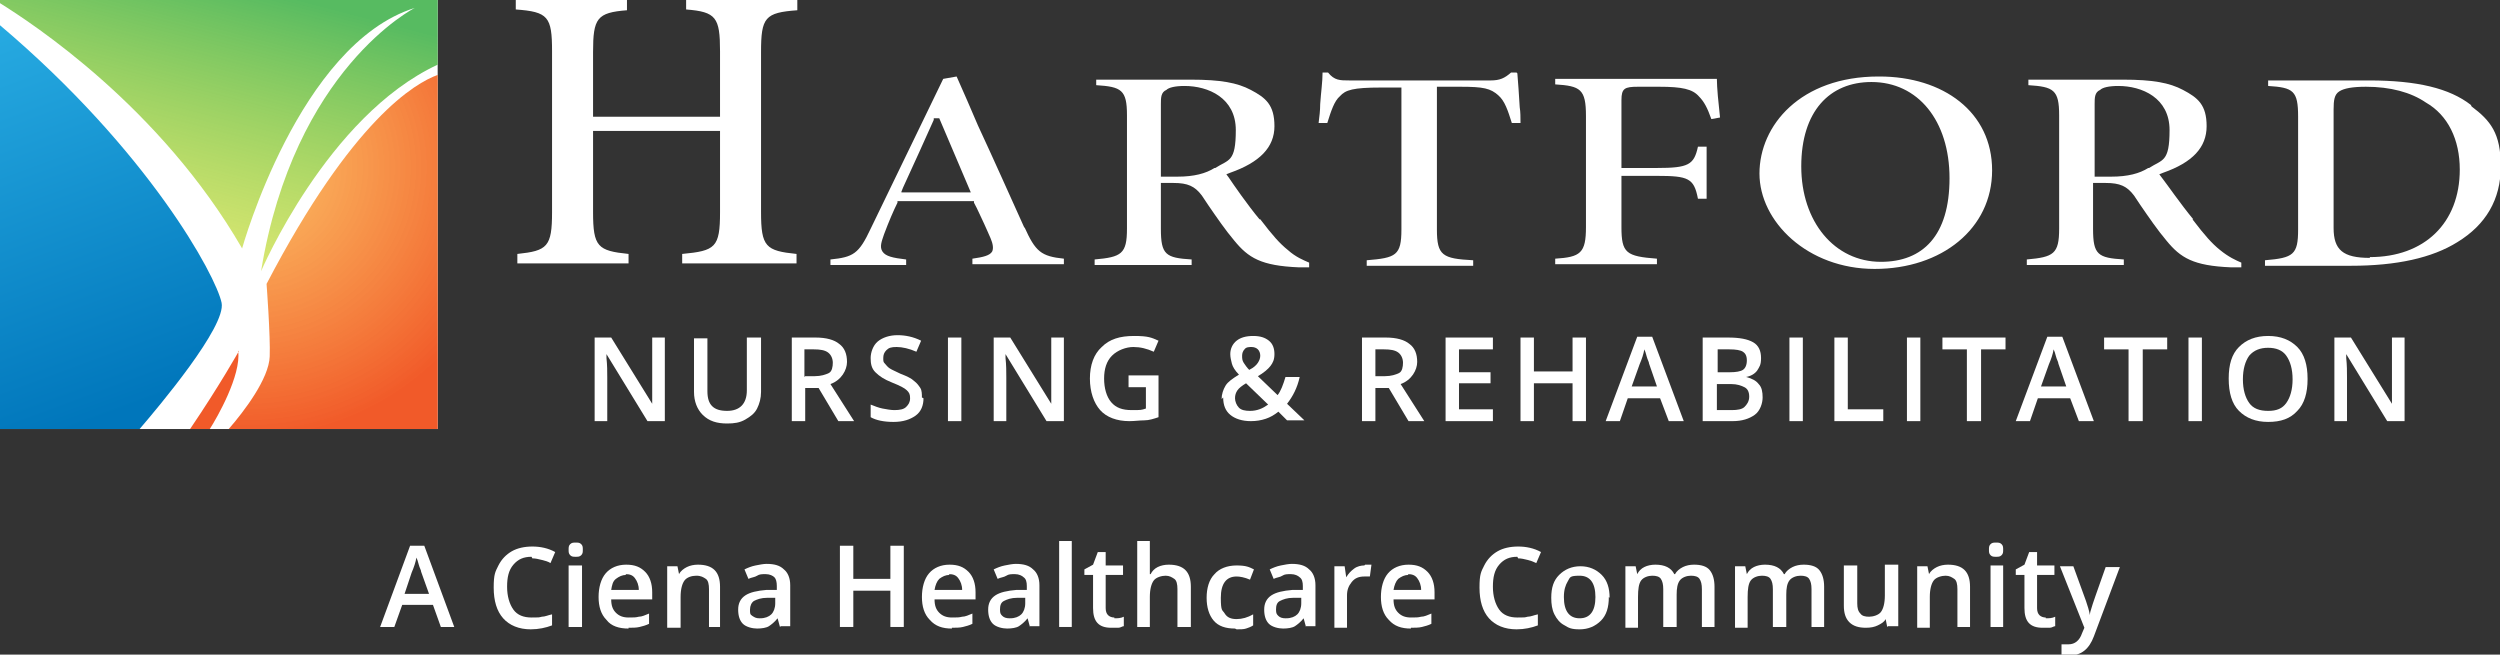
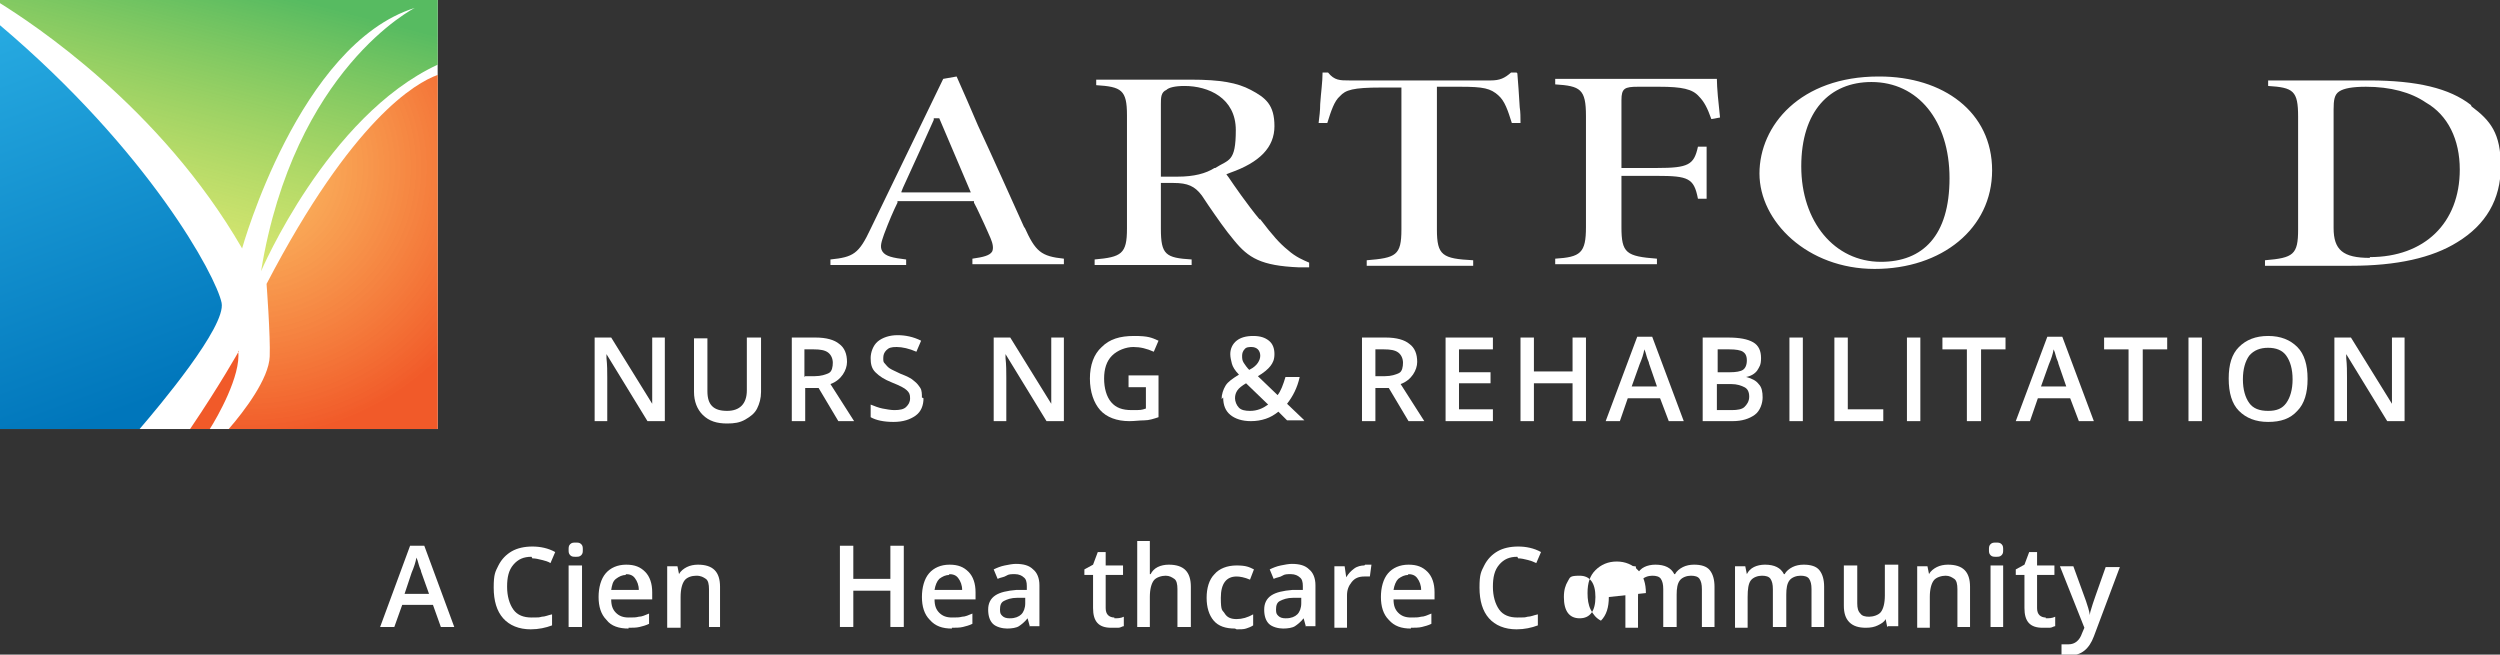
<svg xmlns="http://www.w3.org/2000/svg" id="Layer_1" version="1.1" viewBox="0 0 317 83">
  <rect x="0" y="0" width="317" height="83" fill="#333333" stroke="none" />
  <defs>
    <style>
      .st0 {
        fill: #fff;
      }

      .st1 {
        fill: url(#linear-gradient1);
      }

      .st2 {
        fill: url(#radial-gradient);
      }

      .st2, .st3 {
        isolation: isolate;
        opacity: 1;
      }

      .st3 {
        fill: #f15a29;
      }

      .st4 {
        fill: url(#linear-gradient);
      }
    </style>
    <linearGradient id="linear-gradient" x1="29.4" y1="82.2" x2="19" y2="42.4" gradientTransform="translate(0 79.9) scale(1 -1)" gradientUnits="userSpaceOnUse">
      <stop offset="0" stop-color="#57bb61" stop-opacity="1" />
      <stop offset="1" stop-color="#dbe120" stop-opacity=".6" />
    </linearGradient>
    <linearGradient id="linear-gradient1" x1="16.1" y1="28" x2="-9.3" y2="96.5" gradientTransform="translate(0 79.9) scale(1 -1)" gradientUnits="userSpaceOnUse">
      <stop offset="0" stop-color="#0076bb" stop-opacity="1" />
      <stop offset=".7" stop-color="#27aae1" stop-opacity="1" />
    </linearGradient>
    <radialGradient id="radial-gradient" cx="31.5" cy="58.7" fx="31.5" fy="58.7" r="34.4" gradientTransform="translate(0 79.9) scale(1 -1)" gradientUnits="userSpaceOnUse">
      <stop offset="0" stop-color="#fbb040" stop-opacity=".8" />
      <stop offset="1" stop-color="#f15a29" />
    </radialGradient>
  </defs>
  <g id="WhiteBoxes">
    <rect class="st0" y="0" width="55.5" height="54.4" />
  </g>
  <g id="OUTLINED-CMYK">
    <path class="st3" d="M30.3,44.5s-2.4,4.3-6.2,9.9h2.5c.9-1.4,4-6.8,3.6-9.9h0Z" />
    <path class="st4" d="M0,.4c4,2.5,20.3,13.1,30.7,31.1,0,0,7.2-25.9,21.9-30.5,0,0-15.3,7.7-19.5,33.4,0,0,8.4-19.7,22.4-26.2V0H0" />
    <path class="st1" d="M0,54.4h17.7c2.4-2.8,11-13,10.4-16C27.4,35,18.9,19.2,0,3.2" />
    <path class="st2" d="M55.5,9.5c-2.8,1-10.8,5.6-21.7,26.5,0,0,.5,6.6.4,9.2-.1,2.8-3.2,6.9-5.2,9.2h26.5V9.5Z" />
    <g>
      <path class="st0" d="M84.2,53.4h-2.1l-5.2-8.5h0v.5c.1.9.1,1.7.1,2.5v5.5h-1.6v-10.6h2.1l5.2,8.4h0c0-.1,0-.5,0-1.2,0-.7,0-1.2,0-1.6v-5.6h1.6v10.6h0Z" />
      <path class="st0" d="M96.5,42.8v6.9c0,.8-.2,1.5-.5,2.1-.3.6-.8,1-1.5,1.4s-1.4.5-2.3.5c-1.3,0-2.3-.3-3.1-1.1-.7-.7-1.1-1.7-1.1-2.9v-6.8h1.7v6.7c0,.9.2,1.5.6,1.9.4.4,1,.6,1.9.6,1.6,0,2.5-.9,2.5-2.6v-6.7h1.7Z" />
      <path class="st0" d="M102.1,49.2v4.2h-1.7v-10.6h3c1.4,0,2.4.3,3,.8.7.5,1,1.3,1,2.3s-.7,2.3-2.1,2.8l3,4.7h-2l-2.5-4.2h-1.7ZM102.1,47.7h1.2c.8,0,1.4-.2,1.8-.4s.5-.8.5-1.3-.2-1-.6-1.3-1-.4-1.8-.4h-1.2s0,3.5,0,3.5Z" />
      <path class="st0" d="M117.1,50.5c0,.9-.3,1.7-1,2.2-.7.5-1.6.8-2.8.8s-2.2-.2-2.9-.6v-1.6c.5.2,1,.4,1.5.5s1.1.2,1.5.2c.7,0,1.2-.1,1.5-.4.3-.3.5-.6.5-1.1s-.1-.7-.4-1-.9-.6-1.9-1c-1-.4-1.6-.8-2.1-1.3s-.6-1.1-.6-1.8.3-1.6.9-2.1,1.5-.8,2.5-.8,2,.2,3,.7l-.6,1.4c-.9-.4-1.8-.6-2.5-.6s-1,.1-1.3.4-.4.6-.4,1,0,.5.2.7.3.4.6.6.8.4,1.4.7c.8.3,1.4.6,1.7.9.4.3.6.6.8.9s.2.8.2,1.2h0Z" />
-       <path class="st0" d="M120.2,53.4v-10.6h1.7v10.6h-1.7Z" />
      <path class="st0" d="M134.8,53.4h-2.1l-5.2-8.5h0v.5c.1.9.1,1.7.1,2.5v5.5h-1.6v-10.6h2.1l5.2,8.4h0c0-.1,0-.5,0-1.2,0-.7,0-1.2,0-1.6v-5.6h1.6v10.6h0Z" />
      <path class="st0" d="M143,47.6h3.9v5.3c-.6.2-1.2.4-1.8.4-.6,0-1.2.1-1.9.1-1.6,0-2.9-.5-3.7-1.4s-1.3-2.3-1.3-4,.5-3.1,1.5-4c1-1,2.3-1.4,4.1-1.4s2.2.2,3.1.6l-.6,1.4c-.9-.4-1.7-.6-2.6-.6s-2,.4-2.7,1.1-1,1.7-1,2.9.3,2.3.9,3c.6.7,1.4,1,2.6,1s1.2,0,1.8-.2v-2.7h-2.2v-1.5h0Z" />
      <path class="st0" d="M154.9,50.6c0-.6.2-1.2.5-1.7s.9-.9,1.7-1.4c-.5-.5-.8-1-.9-1.4s-.2-.8-.2-1.2c0-.7.3-1.3.8-1.7.5-.4,1.2-.6,2.1-.6s1.5.2,2,.6.7,1,.7,1.7-.2,1.1-.5,1.5-.9.9-1.6,1.3l2.5,2.4c.4-.5.7-1.3,1-2.3h1.8c-.3,1.4-.9,2.5-1.6,3.4l2.2,2.1h-2.2l-1.1-1.1c-.5.4-1,.7-1.6.9s-1.2.3-1.9.3c-1.1,0-2-.3-2.6-.8-.6-.5-.9-1.2-.9-2.2h0ZM158.5,52.1c.9,0,1.6-.3,2.3-.8l-2.8-2.7c-.5.3-.9.6-1.1.9s-.3.6-.3,1,.2.9.5,1.2.8.4,1.4.4h0ZM157.5,45.1c0,.3,0,.6.2.9.2.3.4.6.7.9.6-.3.9-.6,1.1-.9s.3-.6.3-.9-.1-.6-.3-.8-.5-.3-.8-.3-.7,0-.9.3c-.2.2-.3.5-.3.8h0Z" />
      <path class="st0" d="M174.4,49.2v4.2h-1.7v-10.6h3c1.4,0,2.4.3,3,.8.7.5,1,1.3,1,2.3s-.7,2.3-2.1,2.8l3,4.7h-2l-2.5-4.2h-1.7ZM174.4,47.7h1.2c.8,0,1.4-.2,1.8-.4s.5-.8.5-1.3-.2-1-.6-1.3-1-.4-1.8-.4h-1.1s0,3.5,0,3.5Z" />
      <path class="st0" d="M189.3,53.4h-6v-10.6h6v1.5h-4.3v2.9h4v1.4h-4v3.3h4.3v1.5h0Z" />
      <path class="st0" d="M201.1,53.4h-1.7v-4.8h-4.9v4.8h-1.7v-10.6h1.7v4.3h4.9v-4.3h1.7v10.6Z" />
      <path class="st0" d="M211.6,53.4l-1.1-2.9h-4.1l-1,2.9h-1.8l4-10.7h1.9l4,10.7h-1.9ZM210.1,49l-1-2.9c0-.2-.2-.5-.3-.9s-.2-.7-.3-.9c-.1.6-.3,1.2-.6,1.9l-1,2.8h3.1,0Z" />
      <path class="st0" d="M216,42.8h3.1c1.5,0,2.5.2,3.2.6s1,1.1,1,2-.2,1.1-.5,1.6c-.3.4-.8.7-1.4.8h0c.8.2,1.3.5,1.6.9.4.4.5,1,.5,1.7s-.3,1.7-1,2.2-1.6.8-2.8.8h-3.8v-10.6h0ZM217.7,47.2h1.7c.7,0,1.3-.1,1.6-.3.3-.2.5-.6.5-1.2s-.2-.9-.5-1.1-.9-.3-1.7-.3h-1.5v2.9h0ZM217.7,48.6v3.4h1.9c.7,0,1.3-.1,1.6-.4s.6-.7.6-1.3-.2-1-.6-1.2-.9-.4-1.7-.4h-1.8Z" />
      <path class="st0" d="M226.9,53.4v-10.6h1.7v10.6h-1.7Z" />
      <path class="st0" d="M232.6,53.4v-10.6h1.7v9.1h4.5v1.5h-6.2Z" />
      <path class="st0" d="M241.8,53.4v-10.6h1.7v10.6h-1.7Z" />
      <path class="st0" d="M251.1,53.4h-1.7v-9.1h-3.1v-1.5h8v1.5h-3.1v9.1h0Z" />
      <path class="st0" d="M263.6,53.4l-1.1-2.9h-4.1l-1,2.9h-1.8l4-10.7h1.9l4,10.7h-1.9ZM262,49l-1-2.9c0-.2-.2-.5-.3-.9-.1-.4-.2-.7-.3-.9-.1.6-.3,1.2-.6,1.9l-1,2.8h3.1,0Z" />
      <path class="st0" d="M271.6,53.4h-1.7v-9.1h-3.1v-1.5h8v1.5h-3.1v9.1h0Z" />
      <path class="st0" d="M277.5,53.4v-10.6h1.7v10.6h-1.7Z" />
      <path class="st0" d="M292.6,48.1c0,1.7-.4,3.1-1.3,4-.9,1-2.1,1.4-3.7,1.4s-2.8-.5-3.7-1.4c-.9-.9-1.3-2.3-1.3-4.1s.4-3.1,1.3-4c.9-.9,2.1-1.4,3.7-1.4s2.8.5,3.7,1.4,1.3,2.3,1.3,4h0ZM284.4,48.1c0,1.3.3,2.3.8,3s1.3,1,2.4,1,1.8-.3,2.3-1,.8-1.7.8-3-.3-2.3-.8-3-1.3-1-2.3-1-1.8.3-2.4,1c-.5.7-.8,1.7-.8,3h0Z" />
      <path class="st0" d="M304.8,53.4h-2.1l-5.2-8.5h0v.5c.1.9.1,1.7.1,2.5v5.5h-1.6v-10.6h2.1l5.2,8.4h0c0-.1,0-.5,0-1.2,0-.7,0-1.2,0-1.6v-5.6h1.6v10.6h0Z" />
    </g>
    <g>
-       <path class="st0" d="M91.3,6.6v8.2h-16.1V6.6c0-4.3.5-5,4.3-5.3V0h-14.1v1.2c4.1.3,4.6.9,4.6,5.3v20.4c0,4.4-.6,4.9-4.4,5.3v1.2h14.1v-1.2c-3.9-.4-4.5-.9-4.5-5.3v-10.3h16.1v10.3c0,4.5-.6,4.9-4.8,5.3v1.2h14.5v-1.2c-3.9-.4-4.5-.9-4.5-5.3V6.6c0-4.4.5-5,4.6-5.3V0h-14.1v1.2c3.8.3,4.3,1,4.3,5.3h0Z" />
      <path class="st0" d="M129.9,28.9c-1.9-4.2-3.9-8.7-5.9-13-.9-2.1-1.8-4.2-2.7-6.2l-1.7.3-9.2,19c-1.5,3.2-2.2,3.6-5.1,3.9v.7h9.6v-.7c-1.7-.2-2.6-.4-3-1-.4-.6-.1-1.3.2-2.2.6-1.6,1.2-3,1.7-4v-.2h9.7v.2c.5.9.9,1.9,1.3,2.7.3.7.6,1.3.8,1.8.3.7.4,1.3.2,1.7-.3.5-1.1.7-2.5.9v.7h11.6v-.7c-2.9-.3-3.6-.9-5-4h0ZM114.3,24.3l.2-.5c.7-1.5,1.4-3.1,2.1-4.6.6-1.3,1.2-2.7,1.8-4v-.2h.7l4,9.4h-8.8Z" />
      <path class="st0" d="M159.7,27.8c-1.5-1.8-3.3-4.4-3.9-5.3l-.3-.4.5-.2c3.7-1.3,5.6-3.2,5.6-5.9s-1.1-3.6-3-4.6c-1.7-.9-3.8-1.3-7.6-1.3h-12v.7c3.2.2,3.9.6,3.9,3.8v14.4c0,3.2-.7,3.6-4.1,3.9v.7h12.3v-.7c-3.3-.2-3.9-.6-3.9-3.9v-5.8h1.6c1.8,0,2.7.4,3.6,1.6l.8,1.2c1.1,1.6,2.2,3.2,3.3,4.5,1.8,2.2,3.4,3.2,8.2,3.4h0c.3,0,.6,0,.9,0,.1,0,.3,0,.4,0v-.6c-.7-.3-1.7-.7-2.7-1.6-1-.8-1.9-1.8-3.5-3.9h0ZM154,21.3c-1.1.7-2.6,1.1-4.7,1.1h-2.1v-9.2c0-.8,0-1.5.7-1.8.3-.3,1.1-.5,2.3-.5,3,0,6.5,1.5,6.5,5.6s-.9,3.7-2.6,4.8h0Z" />
      <path class="st0" d="M192.3,9.2h-.7c-.8.7-1.4,1-2.6,1h-17.9c-1.2,0-1.9,0-2.7-1h-.7c0,1.2-.2,2.5-.3,4,0,.8-.1,1.6-.2,2.4h1.1c.5-1.6.9-2.8,1.6-3.4.7-.8,1.7-1.1,5.2-1.1h2.6v18c0,3.3-.7,3.6-4.4,3.9v.7h13.5v-.7c-3.9-.2-4.6-.6-4.6-3.9V11h3c2.9,0,3.8.2,4.8,1.1.8.7,1.2,1.9,1.7,3.5h1.1c0-.7,0-1.4-.1-2-.1-1.6-.2-3.2-.3-4.3h0Z" />
      <path class="st0" d="M207.6,11h2.8c2.9,0,4.2.3,5,1.2.7.7,1.1,1.5,1.6,2.9l1.1-.2c-.2-1.8-.4-3.8-.4-4.9h-20.5v.7c3.2.2,3.9.6,3.9,4v14.1c0,3.3-.7,3.8-3.9,4v.7h12.9v-.7c-3.9-.3-4.5-.7-4.5-4v-6.5h4.5c4,0,4.7.3,5.2,2.9h1.1v-6.6h-1.1c-.5,2.3-1.2,2.7-5.2,2.7h-4.5v-8.6c0-1.5.4-1.7,2.1-1.7h0Z" />
      <path class="st0" d="M238.2,9.7h0c-9.9,0-15.1,6.2-15.1,12.3s6.1,12.1,14.6,12.1,14.9-5.1,14.9-12.5-6.2-11.9-14.3-11.9h0ZM238.5,33.2c-5.9,0-10.1-5.1-10.1-12.1s3.6-10.7,8.9-10.7h0c5.9,0,9.9,4.9,9.9,12.2s-3.4,10.6-8.7,10.6h0Z" />
-       <path class="st0" d="M278.1,27.8c-1.5-1.8-3.3-4.4-4-5.3l-.3-.4.5-.2c3.7-1.3,5.5-3.2,5.5-5.9s-1.1-3.6-3-4.6c-1.7-.9-3.8-1.3-7.6-1.3h-12v.7c3.2.2,3.9.6,3.9,3.8v14.4c0,3.2-.7,3.6-4.1,3.9v.7h12.3v-.7c-3.3-.2-3.9-.6-3.9-3.9v-5.8h1.6c1.8,0,2.7.4,3.6,1.6l.8,1.2c1.1,1.6,2.2,3.2,3.3,4.5,1.8,2.2,3.4,3.2,8.2,3.4h0c.3,0,.6,0,.9,0,.1,0,.3,0,.4,0v-.6c-.7-.3-1.6-.7-2.7-1.6-1-.8-1.9-1.8-3.5-3.9h0ZM272.4,21.3c-1.1.7-2.6,1.1-4.7,1.1h-2.1v-9.2c0-.8,0-1.5.7-1.8.3-.3,1.1-.5,2.3-.5,3,0,6.5,1.5,6.5,5.6s-.9,3.7-2.6,4.8h0Z" />
      <path class="st0" d="M313.3,13.3c-2.7-2.1-6.8-3.1-12.9-3.1h-12.8v.7c3.2.2,3.8.6,3.8,3.9v14.3c0,3.2-.6,3.6-4.2,3.9v.7h10.9c5.8,0,10.3-1,13.5-3,3.6-2.2,5.5-5.4,5.5-9.6s-1.3-5.8-3.7-7.6h0ZM300.5,32.7c-3.4,0-4.6-1-4.6-3.8v-15c0-1.2.1-1.9.7-2.3.6-.4,1.7-.6,3.4-.6,3.1,0,5.7.7,7.6,2,2.8,1.6,4.3,4.7,4.3,8.5,0,6.8-4.5,11.1-11.4,11.1h0Z" />
    </g>
    <path class="st0" d="M55.9,79.5l-1-2.8h-3.9l-1,2.8h-1.8l3.8-10.3h1.8l3.8,10.3h-1.8ZM54.4,75.3l-1-2.8c0-.2-.2-.5-.3-.9-.1-.4-.2-.7-.3-.9-.1.6-.3,1.2-.6,1.9l-.9,2.7h3Z" />
    <path class="st0" d="M67.4,70.6c-1,0-1.7.3-2.3,1-.6.7-.8,1.6-.8,2.8s.3,2.2.8,2.9c.5.7,1.3,1,2.3,1s.9,0,1.3-.1c.4,0,.8-.2,1.3-.3v1.4c-.8.3-1.7.5-2.7.5-1.5,0-2.7-.5-3.5-1.4-.8-.9-1.2-2.2-1.2-3.9s.2-2,.6-2.8,1-1.4,1.7-1.8c.7-.4,1.6-.6,2.6-.6s2,.2,2.9.7l-.6,1.4c-.3-.2-.7-.3-1.1-.4s-.8-.2-1.2-.2h0Z" />
    <path class="st0" d="M72.1,69.7c0-.3,0-.5.2-.7s.4-.2.7-.2.5,0,.7.2.2.4.2.7,0,.5-.2.7-.4.2-.7.2-.5,0-.7-.2-.2-.4-.2-.7ZM73.8,79.5h-1.7v-7.8h1.7v7.8Z" />
    <path class="st0" d="M79.7,79.7c-1.2,0-2.2-.3-2.8-1.1-.7-.7-1-1.7-1-2.9s.3-2.3.9-3,1.5-1.1,2.6-1.1,1.8.3,2.4.9c.6.6.9,1.5.9,2.6v.9h-5.2c0,.8.2,1.3.6,1.7.4.4.9.6,1.6.6s.9,0,1.3-.1c.4,0,.8-.2,1.3-.4v1.3c-.4.2-.8.3-1.2.4s-.9.1-1.4.1ZM79.4,72.9c-.5,0-.9.2-1.3.5s-.5.8-.6,1.4h3.5c0-.6-.2-1.1-.5-1.5s-.7-.5-1.2-.5h0Z" />
    <path class="st0" d="M91.6,79.5h-1.7v-4.8c0-.6-.1-1.1-.4-1.3s-.6-.4-1.2-.4-1.2.2-1.5.6-.5,1.1-.5,2.1v3.9h-1.7v-7.8h1.3l.2,1h0c.2-.4.6-.7,1-.9s.9-.3,1.4-.3c1.9,0,2.8.9,2.8,2.8v5.1h0Z" />
-     <path class="st0" d="M98.9,79.5l-.3-1.1h0c-.4.5-.8.8-1.1,1s-.9.3-1.5.3-1.4-.2-1.8-.6-.6-1-.6-1.8.3-1.4.9-1.8,1.5-.6,2.7-.7h1.3v-.5c0-.5-.1-.9-.3-1.1-.2-.2-.6-.4-1.1-.4s-.8,0-1.1.2-.7.2-1.1.4l-.5-1.2c.4-.2.9-.4,1.4-.5s1-.2,1.4-.2c1,0,1.7.2,2.2.7.5.4.8,1.1.8,2v5.2h-1.2,0ZM96.4,78.4c.6,0,1.1-.2,1.4-.5s.5-.8.5-1.4v-.7h-1c-.8,0-1.3.2-1.7.4-.3.2-.5.6-.5,1.1s0,.6.3.8.5.3.9.3h0Z" />
    <path class="st0" d="M114.6,79.5h-1.7v-4.6h-4.7v4.6h-1.7v-10.3h1.7v4.2h4.7v-4.2h1.7v10.3Z" />
    <path class="st0" d="M120.7,79.7c-1.2,0-2.1-.3-2.8-1.1-.7-.7-1-1.7-1-2.9s.3-2.3.9-3c.6-.7,1.5-1.1,2.6-1.1s1.8.3,2.4.9c.6.6.9,1.5.9,2.6v.9h-5.2c0,.8.2,1.3.6,1.7.4.4.9.6,1.6.6s.9,0,1.3-.1c.4,0,.8-.2,1.3-.4v1.3c-.4.2-.8.3-1.2.4s-.9.1-1.4.1h0ZM120.4,72.9c-.5,0-.9.2-1.3.5-.3.3-.5.8-.6,1.4h3.5c0-.6-.2-1.1-.5-1.5s-.7-.5-1.2-.5h0Z" />
    <path class="st0" d="M130.6,79.5l-.3-1.1h0c-.4.5-.8.8-1.1,1s-.9.3-1.5.3-1.4-.2-1.8-.6-.6-1-.6-1.8.3-1.4.9-1.8,1.5-.6,2.7-.7h1.3v-.5c0-.5-.1-.9-.4-1.1-.2-.2-.6-.4-1.1-.4s-.8,0-1.1.2-.7.2-1.1.4l-.5-1.2c.4-.2.9-.4,1.4-.5s1-.2,1.4-.2c1,0,1.7.2,2.2.7.5.4.8,1.1.8,2v5.2h-1.2ZM128.1,78.4c.6,0,1.1-.2,1.4-.5s.5-.8.5-1.4v-.7h-1c-.8,0-1.3.2-1.7.4-.4.2-.5.6-.5,1.1s.1.6.3.8.5.3.9.3h0Z" />
-     <path class="st0" d="M135.9,79.5h-1.6v-10.9h1.6v10.9Z" />
    <path class="st0" d="M141.3,78.4c.4,0,.8,0,1.2-.2v1.2c-.2,0-.4.2-.7.2-.3,0-.6,0-.9,0-1.6,0-2.3-.8-2.3-2.5v-4.2h-1.1v-.7l1.1-.6.6-1.6h1v1.7h2.2v1.2h-2.2v4.2c0,.4.1.7.3.9s.5.3.8.3h0Z" />
    <path class="st0" d="M151,79.5h-1.7v-4.8c0-.6-.1-1.1-.4-1.3s-.6-.4-1.1-.4-1.2.2-1.5.6-.5,1.1-.5,2.1v3.8h-1.6v-10.9h1.6v2.8c0,.4,0,.9,0,1.4h.1c.2-.4.5-.7.9-.9.4-.2.9-.3,1.4-.3,1.9,0,2.8.9,2.8,2.8v5.1h0Z" />
    <path class="st0" d="M156.6,79.7c-1.2,0-2.1-.3-2.7-1-.6-.7-.9-1.7-.9-2.9s.3-2.3,1-3c.6-.7,1.6-1.1,2.8-1.1s1.6.2,2.2.5l-.5,1.3c-.7-.3-1.3-.4-1.7-.4-1.3,0-2,.9-2,2.7s.2,1.5.5,2,.8.7,1.5.7,1.4-.2,2.1-.6v1.4c-.3.2-.6.3-.9.4s-.7.1-1.2.1h0Z" />
    <path class="st0" d="M165.6,79.5l-.3-1.1h0c-.4.5-.8.8-1.1,1s-.9.3-1.5.3-1.4-.2-1.8-.6-.6-1-.6-1.8.3-1.4.9-1.8,1.5-.6,2.7-.7h1.3v-.5c0-.5-.1-.9-.4-1.1-.2-.2-.6-.4-1.1-.4s-.8,0-1.1.2-.7.2-1.1.4l-.5-1.2c.4-.2.9-.4,1.4-.5s1-.2,1.4-.2c1,0,1.7.2,2.2.7.5.4.8,1.1.8,2v5.2h-1.2ZM163.1,78.4c.6,0,1.1-.2,1.4-.5s.5-.8.5-1.4v-.7h-1c-.8,0-1.3.2-1.7.4-.4.2-.5.6-.5,1.1s.1.6.3.8.5.3.9.3h0Z" />
    <path class="st0" d="M173.1,71.6c.3,0,.6,0,.8,0l-.2,1.5c-.2,0-.5,0-.7,0-.7,0-1.2.2-1.6.7s-.6,1-.6,1.7v4.1h-1.6v-7.8h1.3l.2,1.4h0c.3-.5.6-.8,1-1.1s.9-.4,1.3-.4h0Z" />
    <path class="st0" d="M178.9,79.7c-1.2,0-2.1-.3-2.8-1.1-.7-.7-1-1.7-1-2.9s.3-2.3.9-3c.6-.7,1.5-1.1,2.6-1.1s1.8.3,2.4.9c.6.6.9,1.5.9,2.6v.9h-5.2c0,.8.2,1.3.6,1.7.4.4.9.6,1.6.6s.9,0,1.3-.1c.4,0,.8-.2,1.3-.4v1.3c-.4.2-.8.3-1.2.4s-.9.1-1.4.1h0ZM178.6,72.9c-.5,0-.9.2-1.3.5-.3.3-.5.8-.6,1.4h3.5c0-.6-.2-1.1-.5-1.5s-.7-.5-1.2-.5h0Z" />
    <path class="st0" d="M192.4,70.6c-1,0-1.7.3-2.3,1-.6.7-.8,1.6-.8,2.8s.3,2.2.8,2.9,1.3,1,2.3,1,.9,0,1.3-.1c.4,0,.8-.2,1.3-.3v1.4c-.8.3-1.7.5-2.7.5-1.5,0-2.7-.5-3.5-1.4s-1.2-2.2-1.2-3.9.2-2,.6-2.8,1-1.4,1.7-1.8c.7-.4,1.6-.6,2.6-.6s2,.2,2.9.7l-.6,1.4c-.4-.2-.7-.3-1.1-.4s-.8-.2-1.2-.2h0Z" />
-     <path class="st0" d="M204,75.7c0,1.3-.3,2.3-1,3s-1.6,1.1-2.7,1.1-1.4-.2-1.9-.5c-.6-.3-1-.8-1.3-1.4-.3-.6-.4-1.3-.4-2.1,0-1.3.3-2.2,1-2.9s1.6-1.1,2.7-1.1,2,.4,2.7,1.1,1,1.7,1,2.9h0ZM198.3,75.7c0,1.8.7,2.7,2,2.7s2-.9,2-2.7-.7-2.7-2-2.7-1.2.2-1.5.7-.5,1.1-.5,2h0Z" />
+     <path class="st0" d="M204,75.7c0,1.3-.3,2.3-1,3c-.6-.3-1-.8-1.3-1.4-.3-.6-.4-1.3-.4-2.1,0-1.3.3-2.2,1-2.9s1.6-1.1,2.7-1.1,2,.4,2.7,1.1,1,1.7,1,2.9h0ZM198.3,75.7c0,1.8.7,2.7,2,2.7s2-.9,2-2.7-.7-2.7-2-2.7-1.2.2-1.5.7-.5,1.1-.5,2h0Z" />
    <path class="st0" d="M212.6,79.5h-1.7v-4.8c0-.6-.1-1-.3-1.3-.2-.3-.6-.4-1.1-.4s-1.1.2-1.4.6c-.3.4-.4,1.1-.4,2.1v3.9h-1.6v-7.8h1.3l.2,1h0c.2-.4.5-.7.9-.9s.9-.3,1.4-.3c1.2,0,2,.4,2.4,1.2h.1c.2-.4.6-.7,1-.9s.9-.3,1.4-.3c.9,0,1.6.2,2,.7s.6,1.2.6,2.1v5.1h-1.6v-4.8c0-.6-.1-1-.3-1.3s-.6-.4-1.1-.4-1.1.2-1.4.6-.4,1-.4,1.8v4.1h0Z" />
    <path class="st0" d="M226.5,79.5h-1.7v-4.8c0-.6-.1-1-.3-1.3-.2-.3-.6-.4-1.1-.4s-1.1.2-1.4.6c-.3.4-.4,1.1-.4,2.1v3.9h-1.6v-7.8h1.3l.2,1h0c.2-.4.5-.7.9-.9s.9-.3,1.4-.3c1.2,0,2,.4,2.4,1.2h.1c.2-.4.6-.7,1-.9s.9-.3,1.4-.3c.9,0,1.6.2,2,.7s.6,1.2.6,2.1v5.1h-1.6v-4.8c0-.6-.1-1-.3-1.3s-.6-.4-1.1-.4-1.1.2-1.4.6-.4,1-.4,1.8v4.1h0Z" />
    <path class="st0" d="M239.3,79.5l-.2-1h0c-.2.4-.6.6-1,.8s-.9.3-1.5.3c-.9,0-1.6-.2-2.1-.7-.5-.5-.7-1.2-.7-2.1v-5.1h1.7v4.8c0,.6.1,1,.4,1.3.2.3.6.4,1.1.4s1.2-.2,1.5-.6c.3-.4.5-1.1.5-2.1v-3.9h1.7v7.8h-1.3,0Z" />
    <path class="st0" d="M249.9,79.5h-1.7v-4.8c0-.6-.1-1.1-.4-1.3s-.6-.4-1.1-.4-1.2.2-1.5.6-.5,1.1-.5,2.1v3.9h-1.6v-7.8h1.3l.2,1h0c.2-.4.6-.7,1-.9s.9-.3,1.4-.3c1.9,0,2.8.9,2.8,2.8v5.1h0Z" />
    <path class="st0" d="M252.2,69.7c0-.3,0-.5.2-.7s.4-.2.7-.2.5,0,.7.2.2.4.2.7,0,.5-.2.7-.4.2-.7.2-.5,0-.7-.2-.2-.4-.2-.7ZM254,79.5h-1.6v-7.8h1.6v7.8Z" />
    <path class="st0" d="M259.4,78.4c.4,0,.8,0,1.2-.2v1.2c-.2,0-.4.2-.7.2-.3,0-.6,0-.9,0-1.6,0-2.3-.8-2.3-2.5v-4.2h-1.1v-.7l1.1-.6.6-1.6h1v1.7h2.2v1.2h-2.2v4.2c0,.4.1.7.3.9s.5.3.8.3h0Z" />
    <path class="st0" d="M261.1,71.8h1.8l1.6,4.4c.2.6.4,1.2.5,1.8h0c0-.3.1-.6.2-.9.1-.4.7-2.1,1.8-5.2h1.8l-3.3,8.8c-.6,1.6-1.6,2.4-3,2.4s-.7,0-1.1-.1v-1.3c.2,0,.5,0,.9,0,.8,0,1.4-.5,1.7-1.4l.3-.7s-3.1-7.8-3.1-7.8Z" />
  </g>
</svg>